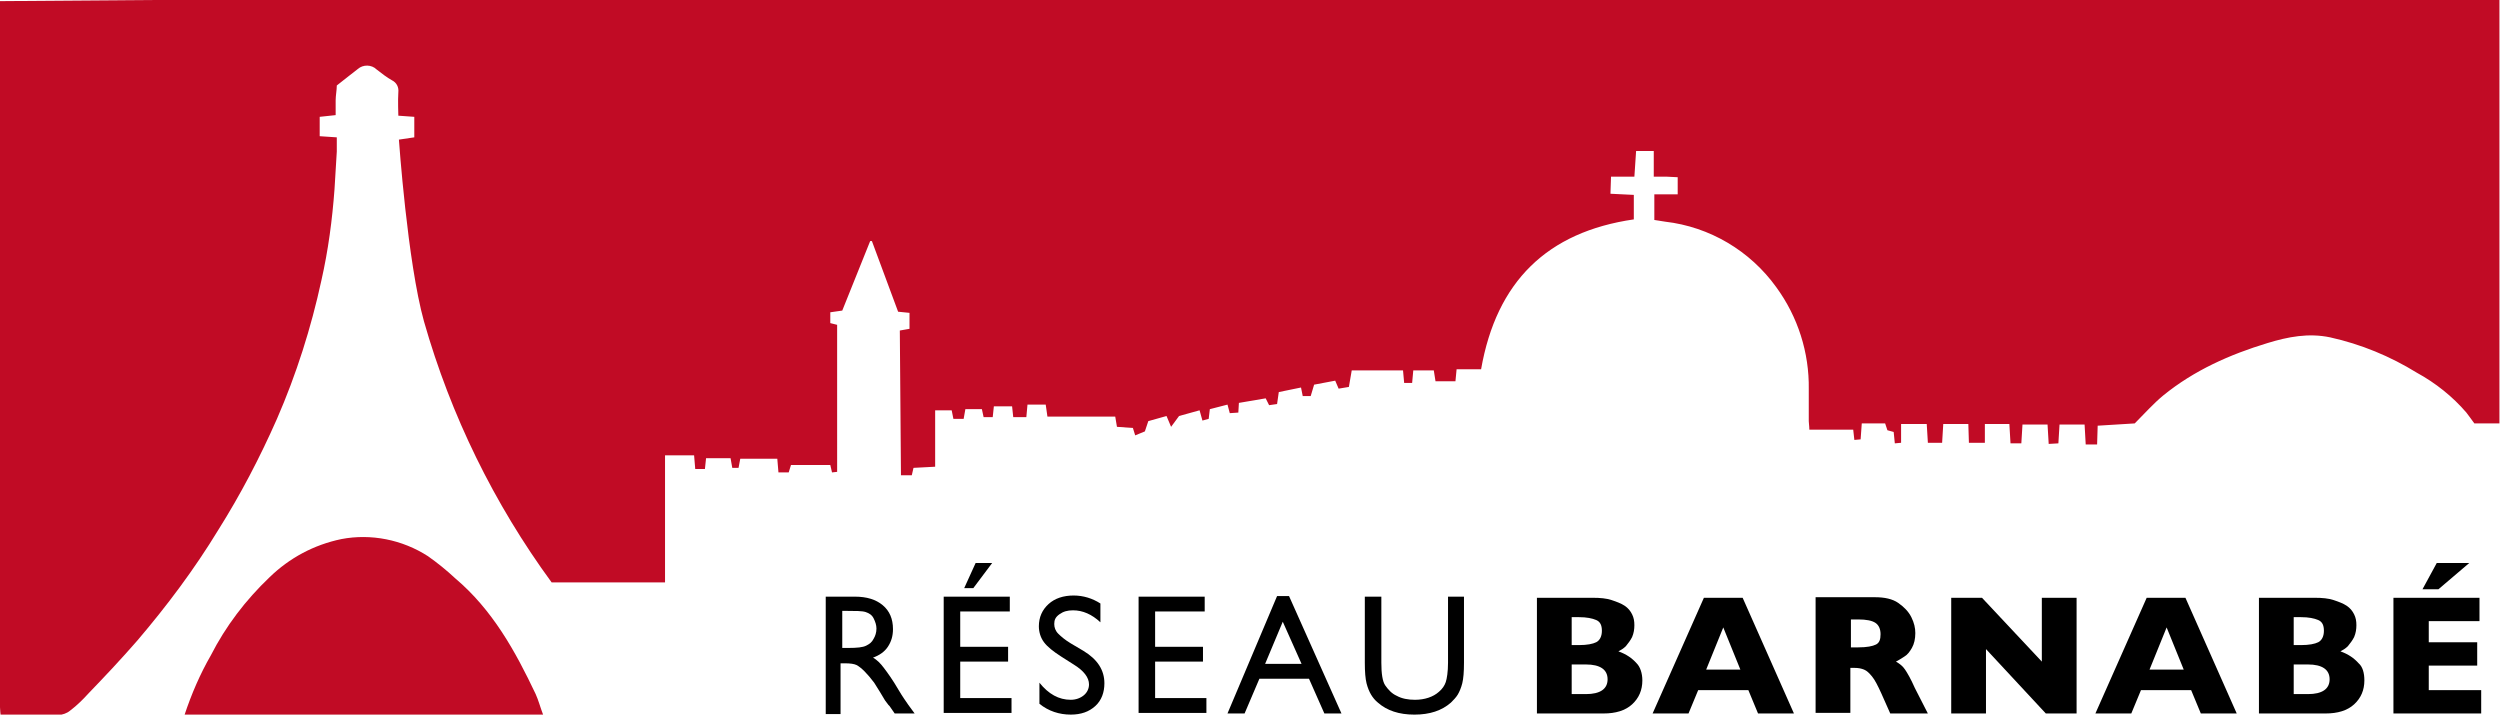
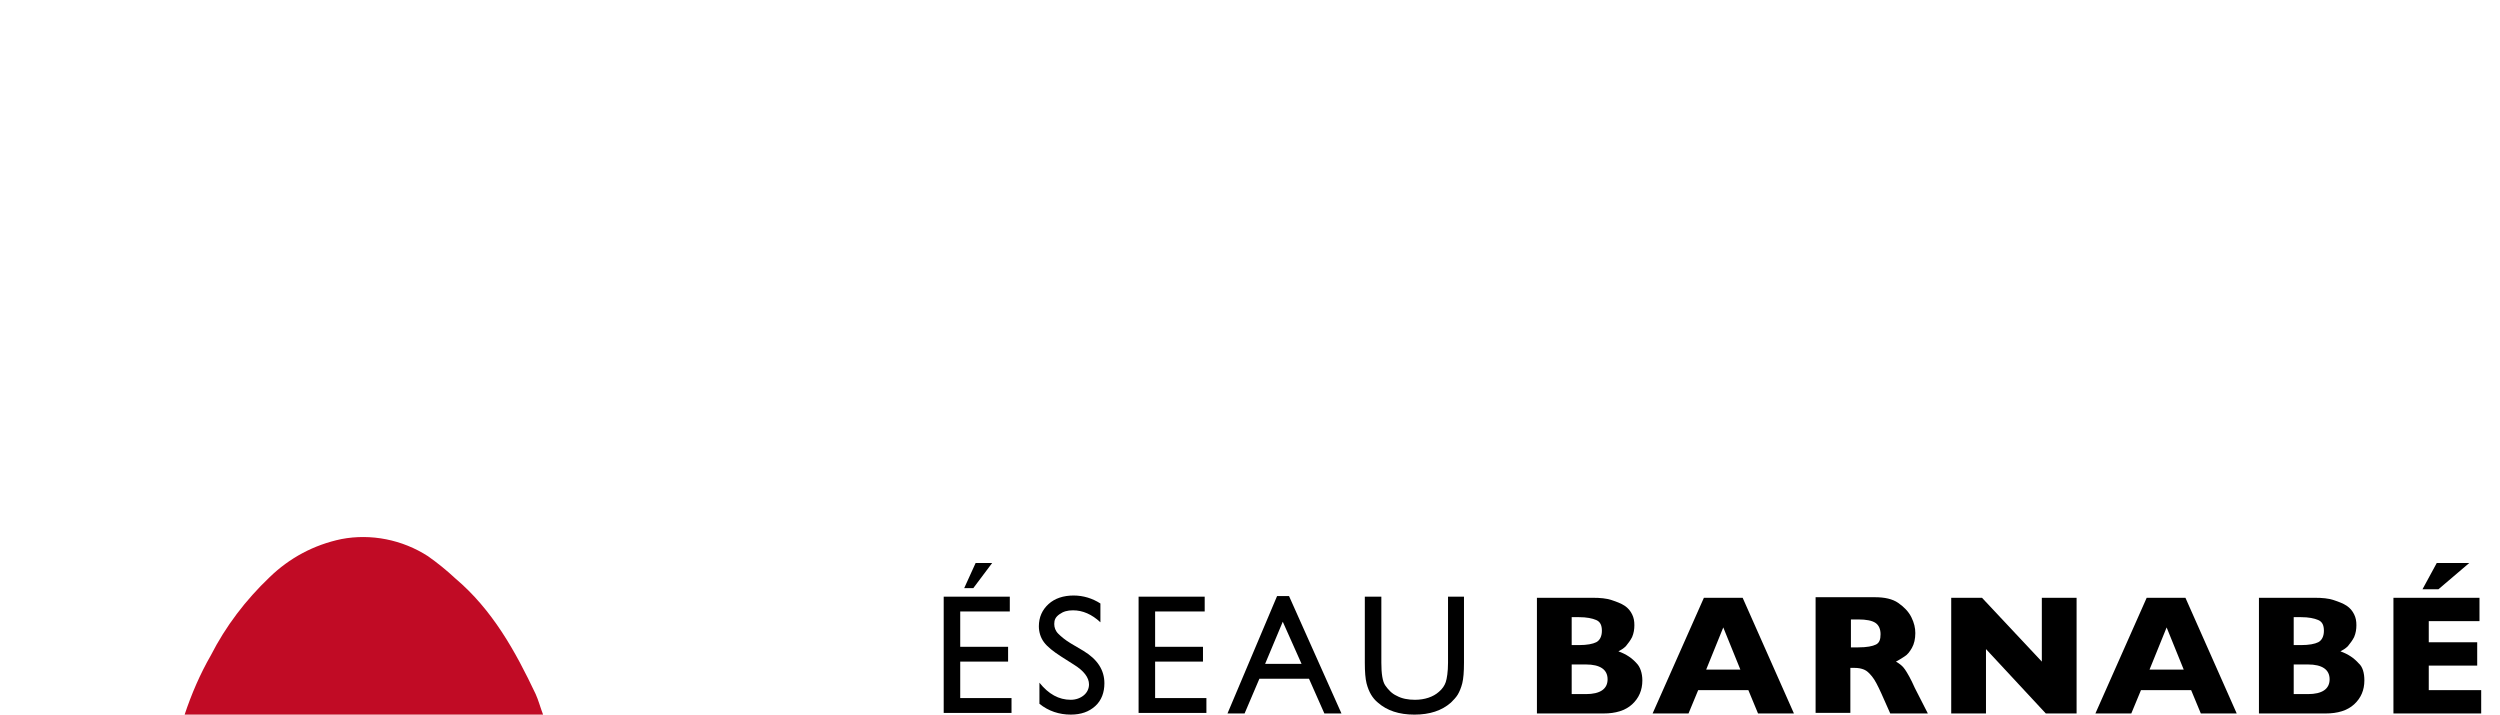
<svg xmlns="http://www.w3.org/2000/svg" version="1.1" id="Calque_1" x="0px" y="0px" viewBox="0 0 438.7 125.4" style="enable-background:new 0 0 438.7 125.4;" xml:space="preserve">
  <style type="text/css">
	.st0{fill:#C10B25;}
	.st1{enable-background:new    ;}
</style>
  <g id="FORME">
-     <path class="st0" d="M31.3,0h-3.7h-0.8L0,0.2C0,6,0,11.7,0,17.5l0,0c0,35.5,0,71.1,0,106.6c0,0.4,0.1,1.3,0.1,1.3l1.3,0.1   c0,0,5.8,0.1,8.8,0c0.8-0.1,1.5-0.3,2.1-0.8c1.2-0.9,2.3-2,3.3-3.1c2.9-3,5.8-6.1,8.5-9.2c5.2-6.1,10-12.5,14.2-19.4   c3.9-6.2,7.3-12.7,10.3-19.5c3.4-7.8,6-16,7.8-24.3c1.2-5.3,1.9-10.6,2.3-16c0.1-2.2,0.3-4.4,0.4-6.6c0-0.8,0-2.5,0-2.5l-3-0.2   v-3.4l2.8-0.3c0,0,0-1.8,0-2.6s0.2-1.8,0.2-2.6c1.3-1,2.5-2,3.7-2.9c0.9-0.8,2.4-0.8,3.3,0.1c0.9,0.7,1.8,1.4,2.7,1.9   c0.8,0.4,1.2,1.2,1.1,2.1c-0.1,1.3,0,4.1,0,4.1l2.8,0.2v3.6L70,24.5c0,0,1.5,21.5,4.4,31.9c4.7,16.5,12.3,32,22.4,45.8h19.9V79.9   h5.1l0.2,2.4h1.7l0.2-1.9h4.3l0.3,1.7h1.1l0.3-1.6h6.5l0.2,2.4h1.8l0.4-1.3h6.9l0.3,1.3l0.9-0.1V57l-1.2-0.3v-1.9l2.1-0.3l4.9-12.2   h0.3l4.6,12.4l2,0.2v2.8l-1.7,0.3l0.2,25.4h1.9l0.3-1.3l3.8-0.2v-9.9h2.9l0.3,1.5h1.8l0.3-1.7h2.9l0.3,1.4h1.6l0.2-1.9h3.2l0.2,1.9   h2.3l0.2-2.2h3.2l0.3,2.1h11.9l0.3,1.8l2.8,0.2l0.4,1.3l1.7-0.7l0.6-1.8l3.2-0.9l0.8,1.9l1.4-1.9l3.6-1l0.5,1.8l1.1-0.3l0.2-1.7   l3.1-0.8l0.4,1.5l1.5-0.1l0.1-1.7l4.7-0.8l0.6,1.2l1.4-0.2l0.3-2.1l3.9-0.8l0.3,1.5h1.4l0.6-2l3.7-0.7l0.6,1.4l1.8-0.3l0.5-2.9h9   l0.2,2.2h1.4l0.2-2.2h3.6l0.3,1.9h3.5l0.2-2.1h4.3c2.7-15.4,11.6-24.1,26.8-26.3v-4.3l-4.1-0.2c0-1,0.1-2,0.1-3h4.1   c0.1-1.6,0.2-3,0.3-4.5h3.1v4.5c0.9,0,1.6,0,2.2,0s1.3,0.1,2,0.1v3h-4.1v4.5c0.7,0.1,1.3,0.2,1.9,0.3c7.8,0.9,14.9,5.1,19.5,11.5   c3.8,5.2,5.8,11.5,5.7,17.9c0,1.9,0,3.8,0,5.6c0,0.4,0.1,0.8,0.1,1.5h7.7l0.2,1.8l1.1-0.1l0.2-2.8h4.1l0.4,1.2l1.1,0.3l0.2,2   l1.1-0.1v-3.3h4.5l0.2,3.3h2.5l0.2-3.3h4.4l0.1,3.3h2.8v-3.3h4.3l0.2,3.4h1.9l0.2-3.3h4.4l0.2,3.4l1.7-0.1l0.2-3.3h4.4L366,78h2   l0.1-3.3l6.5-0.4c1.8-1.8,3.3-3.5,5-4.9c5.4-4.4,11.7-7.2,18.3-9.2c3.6-1.1,7.2-1.8,11-1c5.4,1.2,10.5,3.3,15.2,6.2   c3.3,1.8,6.3,4.2,8.7,7c0.5,0.7,1,1.3,1.4,1.9h4.4V0H31.3z" />
    <path class="st0" d="M79.9,101.5c-1.5-1.4-3.1-2.7-4.8-3.9c-4.5-2.9-10-4-15.2-3c-4.8,1-9.1,3.3-12.6,6.7c-4.2,4-7.7,8.6-10.3,13.7   c-1.9,3.3-3.4,6.8-4.6,10.4h62.9c-0.5-1.3-0.8-2.5-1.3-3.6C90.4,114.2,86.4,107,79.9,101.5z" />
  </g>
  <g id="TYPO">
    <g class="st1">
-       <path d="M144.9,125.2v-20.5h5.1c2.1,0,3.7,0.5,4.9,1.5s1.8,2.4,1.8,4.2c0,1.2-0.3,2.2-0.9,3.1s-1.5,1.5-2.6,1.9    c0.7,0.4,1.3,1,1.9,1.8s1.5,2,2.6,3.9c0.7,1.2,1.3,2,1.7,2.6l1.1,1.5h-3.5l-0.9-1.3c0,0-0.1-0.1-0.2-0.2l-0.6-0.8l-0.9-1.5l-1-1.6    c-0.6-0.8-1.2-1.5-1.7-2s-1-0.9-1.4-1.1c-0.4-0.2-1.1-0.3-2-0.3h-0.8v8.9H144.9z M148.7,107.2h-0.9v6.5h1.1c1.5,0,2.5-0.1,3.1-0.4    s1-0.6,1.3-1.2c0.3-0.5,0.5-1.1,0.5-1.8c0-0.6-0.2-1.2-0.5-1.8s-0.8-0.9-1.4-1.1S150.1,107.2,148.7,107.2z" />
      <path d="M165.6,104.7h11.6v2.6h-8.7v6.2h8.4v2.6h-8.4v6.4h9v2.6h-11.9V104.7z M174.1,98.8l-3.3,4.4h-1.6l2-4.4H174.1z" />
      <path d="M188.4,116.6l-2.2-1.4c-1.4-0.9-2.4-1.7-3-2.5s-0.9-1.8-0.9-2.8c0-1.6,0.6-2.9,1.7-3.9s2.6-1.5,4.4-1.5    c1.7,0,3.3,0.5,4.7,1.4v3.3c-1.5-1.4-3.1-2.1-4.8-2.1c-1,0-1.7,0.2-2.4,0.7s-0.9,1-0.9,1.7c0,0.6,0.2,1.2,0.7,1.7s1.2,1.1,2.2,1.7    l2.2,1.3c2.5,1.5,3.7,3.4,3.7,5.7c0,1.6-0.5,3-1.6,4s-2.5,1.5-4.3,1.5c-2,0-3.9-0.6-5.5-1.9v-3.7c1.6,2,3.4,3,5.5,3    c0.9,0,1.7-0.3,2.3-0.8s0.9-1.2,0.9-1.9C191.1,118.9,190.2,117.7,188.4,116.6z" />
      <path d="M199.8,104.7h11.6v2.6h-8.7v6.2h8.4v2.6h-8.4v6.4h9v2.6h-11.9V104.7z" />
    </g>
    <g class="st1">
      <path d="M224.1,104.6h2.1l9.2,20.6h-3l-2.7-6.1h-8.7l-2.6,6.1h-3L224.1,104.6z M228.4,116.5l-3.3-7.4l-3.1,7.4H228.4z" />
    </g>
    <g class="st1">
      <path d="M254,104.7h2.9v11.6c0,1.6-0.1,2.8-0.3,3.6c-0.2,0.8-0.5,1.5-0.8,2c-0.3,0.5-0.8,1-1.2,1.4c-1.6,1.4-3.7,2.1-6.4,2.1    c-2.7,0-4.8-0.7-6.4-2.1c-0.5-0.4-0.9-0.9-1.2-1.4c-0.3-0.5-0.6-1.2-0.8-2c-0.2-0.8-0.3-2-0.3-3.6v-11.6h2.9v11.6    c0,1.9,0.2,3.3,0.7,4s1.1,1.4,2,1.8c0.9,0.5,2,0.7,3.2,0.7c1.7,0,3.2-0.5,4.2-1.4c0.6-0.5,1-1.1,1.2-1.7s0.4-1.8,0.4-3.4V104.7z" />
    </g>
    <g class="st1">
      <path d="M288.2,119.4c0,1.7-0.6,3.1-1.8,4.2s-2.9,1.6-5,1.6h-11.7v-20.3h9.8c1.3,0,2.4,0.1,3.3,0.4s1.7,0.6,2.3,1    c0.6,0.4,1,0.9,1.3,1.5s0.4,1.2,0.4,1.9c0,0.7-0.1,1.4-0.4,2.1c-0.3,0.6-0.7,1.1-1.1,1.6c-0.4,0.4-0.9,0.7-1.3,0.9    c1.4,0.5,2.4,1.2,3.2,2.1C287.8,117,288.2,118.1,288.2,119.4z M281.1,110.7c0-1-0.3-1.6-1-1.9s-1.7-0.5-3-0.5h-1.3v4.9h1.3    c1.4,0,2.4-0.2,3-0.5S281.1,111.7,281.1,110.7z M282.1,119.2c0-1.7-1.3-2.6-3.8-2.6h-2.5v5.2h2.5    C280.8,121.8,282.1,120.9,282.1,119.2z" />
    </g>
    <g class="st1">
      <path d="M314.8,125.2h-6.3l-1.7-4.1H298l-1.7,4.1h-6.3l9-20.3h6.8L314.8,125.2z M305.4,117.5l-3-7.4l-3,7.4H305.4z" />
      <path d="M338.3,125.2h-6.6l-1.6-3.6c-0.6-1.3-1.1-2.3-1.6-2.9s-0.9-1-1.4-1.2s-1-0.3-1.7-0.3h-0.7v7.9h-6.1v-20.3h10.4    c1.7,0,3.1,0.3,4.1,1s1.8,1.5,2.3,2.5s0.7,1.9,0.7,2.8c0,1-0.2,1.9-0.6,2.6c-0.4,0.7-0.8,1.2-1.3,1.5s-0.9,0.6-1.5,0.9    c0.7,0.4,1.2,0.8,1.6,1.4s1,1.6,1.7,3.2L338.3,125.2z M330,111.3c0-0.9-0.3-1.6-0.9-2s-1.6-0.6-3-0.6h-1.3v4.9h1.3    c1.5,0,2.5-0.2,3.1-0.5S330,112.2,330,111.3z" />
    </g>
    <g class="st1">
      <path d="M364.4,125.2h-5.4l-10.5-11.3v11.3h-6.1v-20.3h5.4l10.5,11.2v-11.2h6.1V125.2z" />
    </g>
    <g class="st1">
      <path d="M392.5,125.2h-6.3l-1.7-4.1h-8.8l-1.7,4.1h-6.3l9-20.3h6.8L392.5,125.2z M383.2,117.5l-3-7.4l-3,7.4H383.2z" />
      <path d="M414.9,119.4c0,1.7-0.6,3.1-1.8,4.2s-2.9,1.6-5,1.6h-11.7v-20.3h9.8c1.3,0,2.4,0.1,3.3,0.4s1.7,0.6,2.3,1    c0.6,0.4,1,0.9,1.3,1.5s0.4,1.2,0.4,1.9c0,0.7-0.1,1.4-0.4,2.1c-0.3,0.6-0.7,1.1-1.1,1.6c-0.4,0.4-0.9,0.7-1.3,0.9    c1.4,0.5,2.4,1.2,3.2,2.1C414.6,117,414.9,118.1,414.9,119.4z M407.8,110.7c0-1-0.3-1.6-1-1.9s-1.7-0.5-3-0.5h-1.3v4.9h1.3    c1.4,0,2.4-0.2,3-0.5S407.8,111.7,407.8,110.7z M408.8,119.2c0-1.7-1.3-2.6-3.8-2.6h-2.5v5.2h2.5    C407.5,121.8,408.8,120.9,408.8,119.2z" />
      <path d="M435.3,125.2H420v-20.3h15.1v4.1h-8.9v3.7h8.5v4.1h-8.5v4.3h9.2V125.2z M433.3,98.8l-5.4,4.6h-2.8l2.5-4.6H433.3z" />
    </g>
  </g>
</svg>